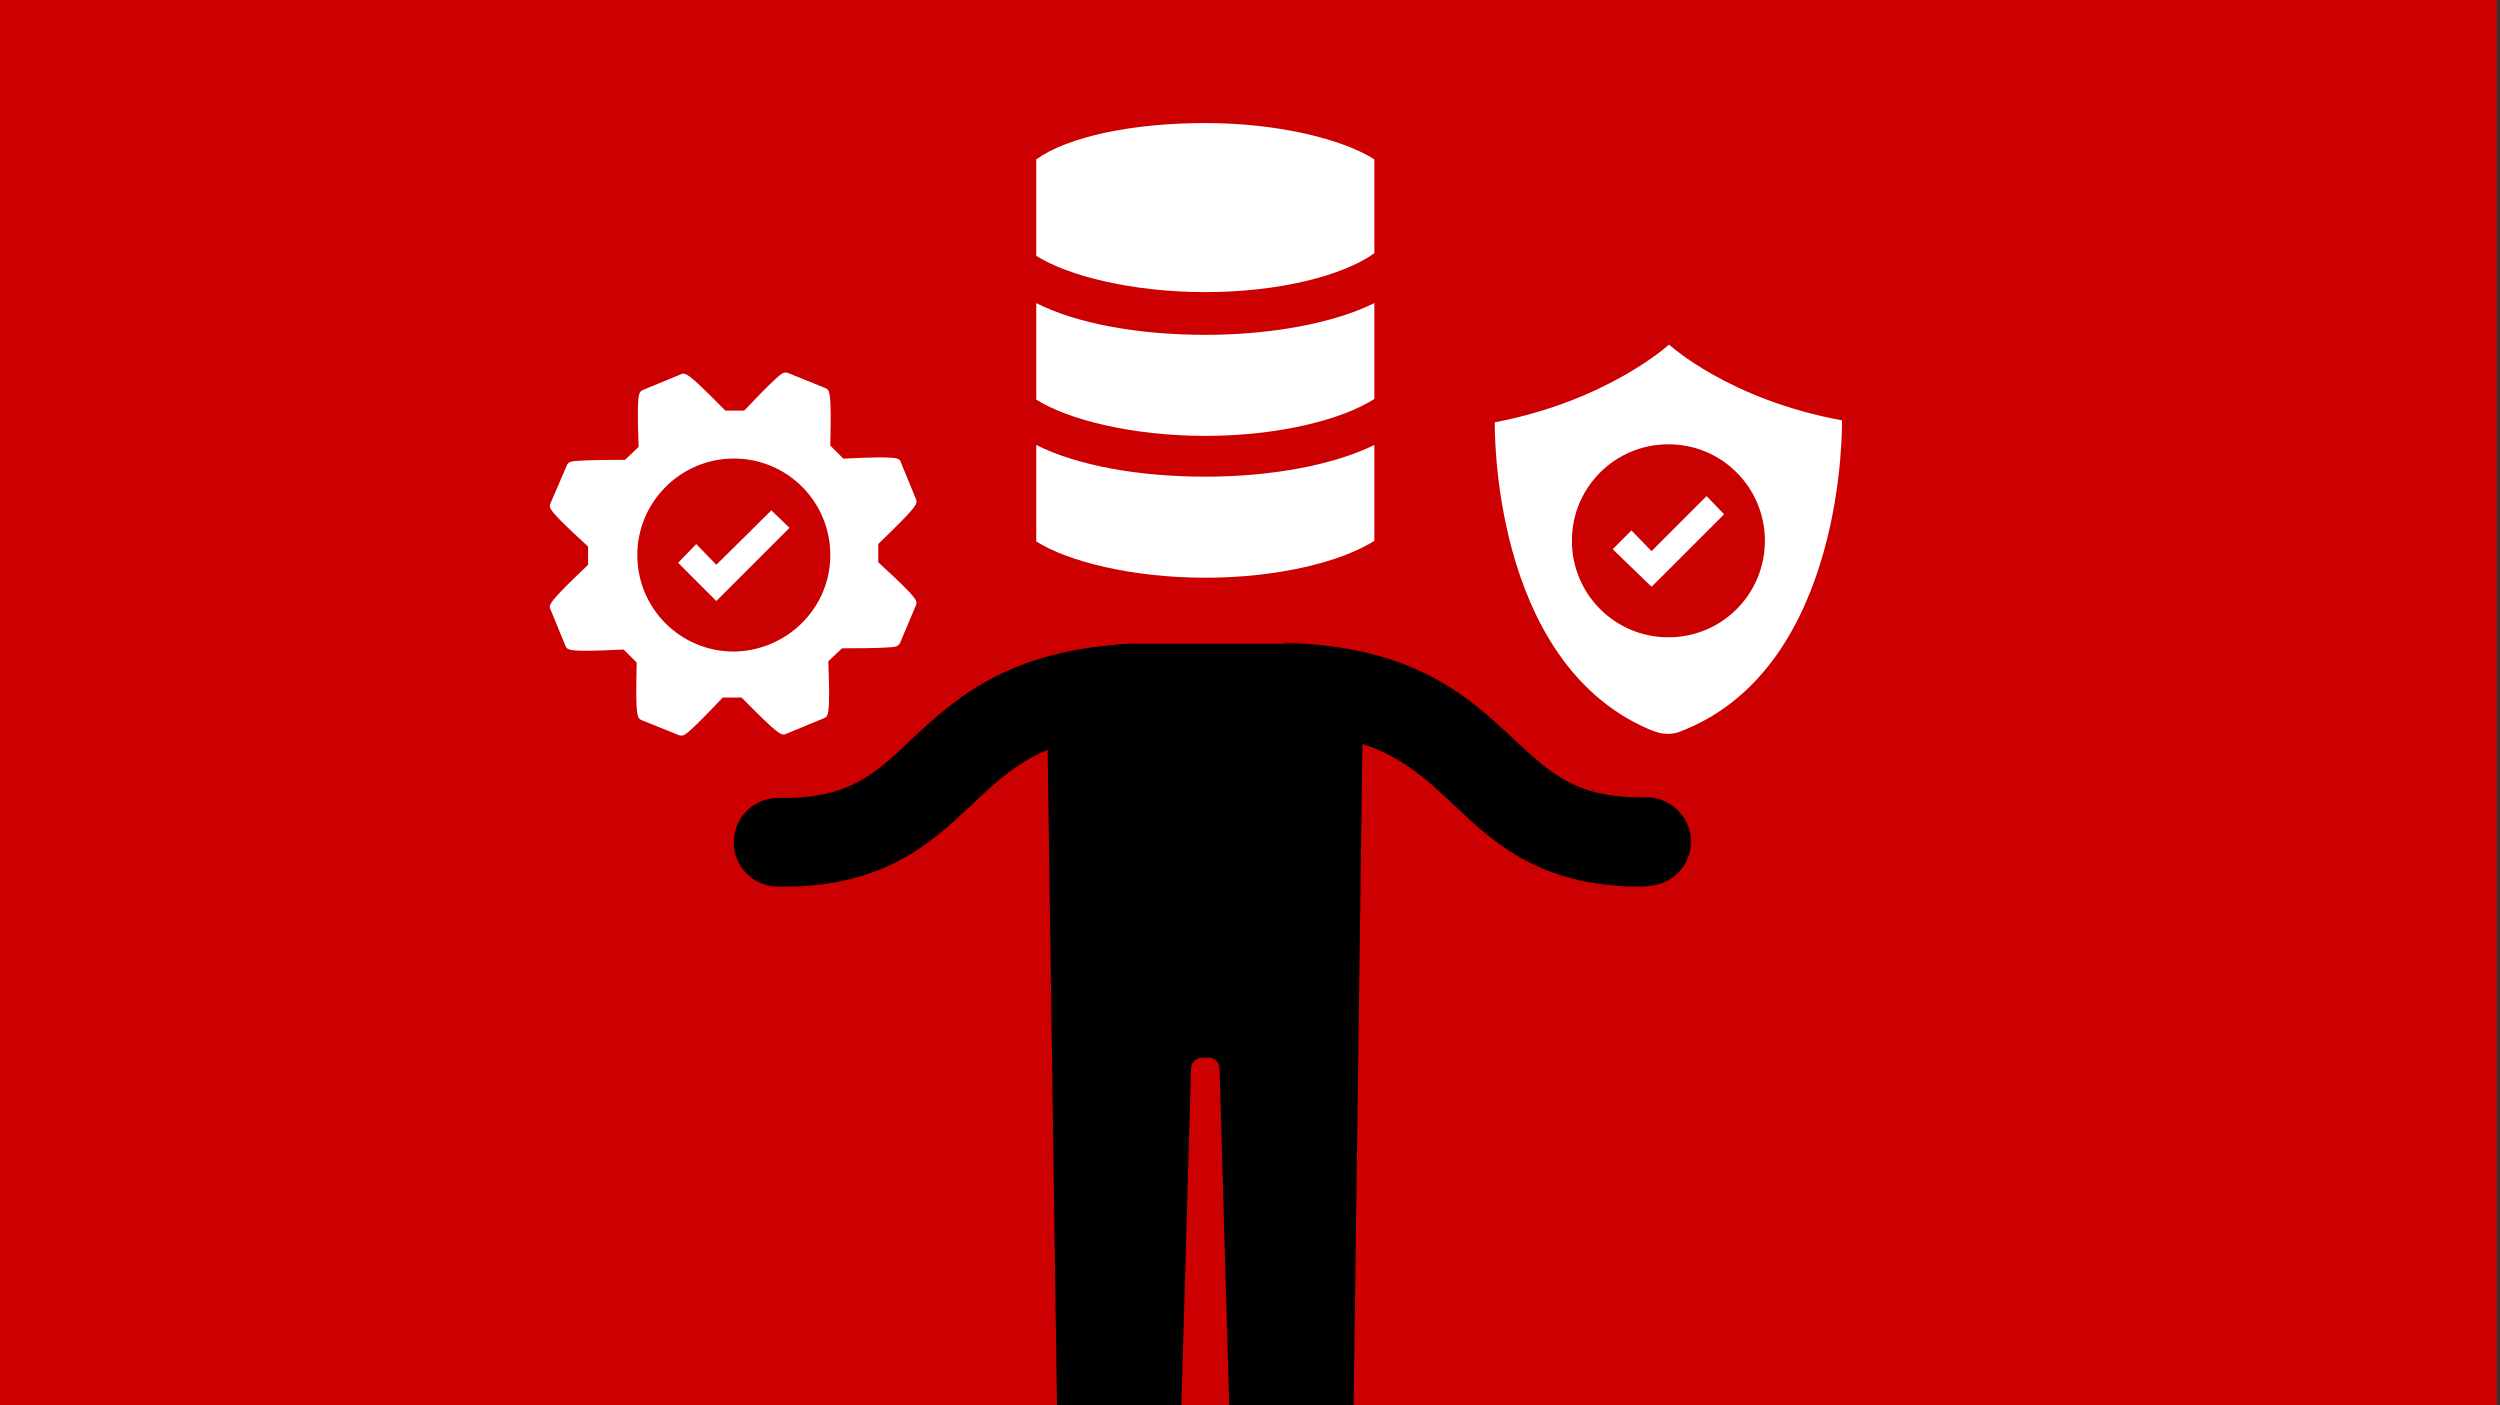
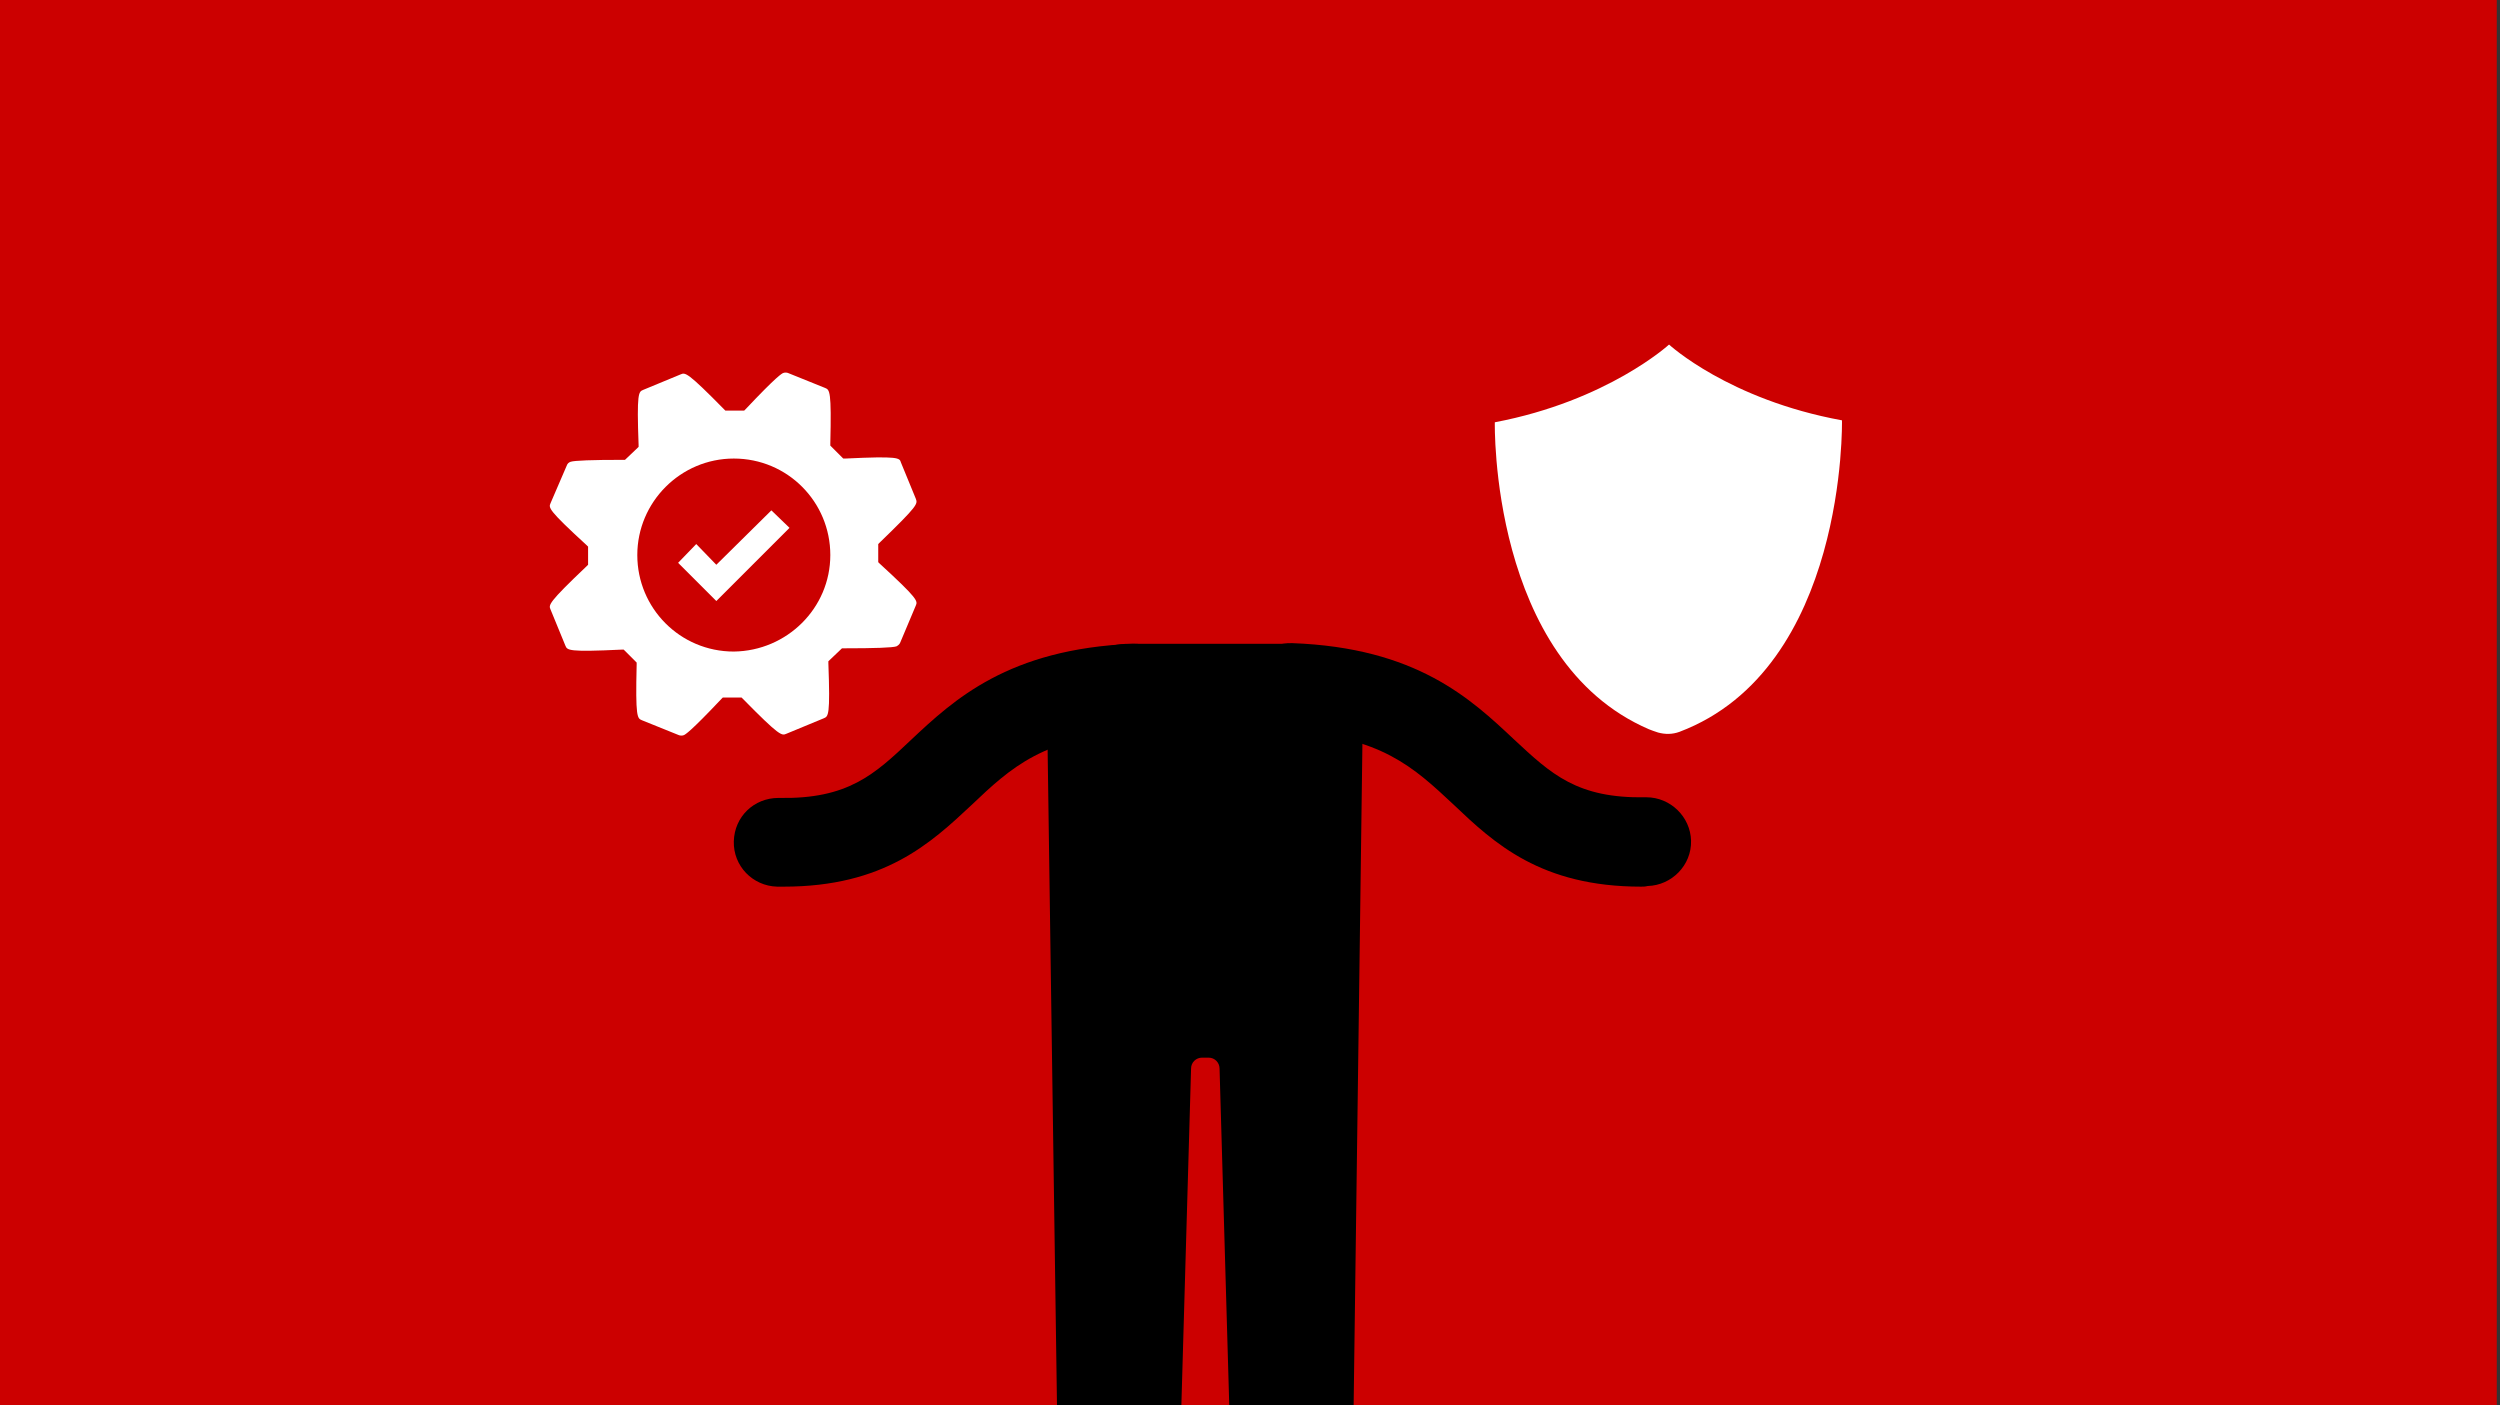
<svg xmlns="http://www.w3.org/2000/svg" version="1.1" id="Layer_1" x="0px" y="0px" viewBox="0 0 386 217" style="enable-background:new 0 0 386 217;" xml:space="preserve">
  <rect x="0" y="0" width="386" height="217" fill="#333333" stroke="none" />
  <style type="text/css">
	.st0{fill:#F2F2F2;}
	.st1{fill:#CC0000;}
	.st2{fill:#FFFFFF;}
	.st3{fill:#222222;}
	.st4{fill:#FF3333;}
	.st5{opacity:0.21;}
	.st6{fill:#3576C6;}
	.st7{fill:#CB0000;}
	.st8{fill:#FFFFFF;stroke:#FFFFFF;stroke-width:0.854;stroke-miterlimit:10;}
	.st9{fill:#FFFFFF;stroke:#FFFFFF;stroke-width:0.488;stroke-miterlimit:10;}
	.st10{fill:#336DC2;}
	.st11{fill:#373737;}
	.st12{clip-path:url(#SVGID_2_);}
	.st13{clip-path:url(#SVGID_6_);}
</style>
  <rect x="-0.5" class="st1" width="386" height="217" />
  <g>
    <g>
      <path class="st2" d="M284.4,64.9c-17.5-3.2-26.7-11.7-26.7-11.7s-9.5,8.7-26.9,12c0,0-0.8,36.8,23.8,47.4c0.2,0.1,1.1,0.4,1.4,0.5    c1.1,0.3,2.2,0.3,3.3-0.1C285.2,103.2,284.4,64.9,284.4,64.9L284.4,64.9z" />
-       <path class="st7" d="M257.6,98.4c-8.3,0-14.9-6.7-14.9-14.9c0-8.3,6.7-14.9,14.9-14.9c8.3,0,14.9,6.7,14.9,14.9c0,0,0,0,0,0    C272.5,91.7,265.9,98.4,257.6,98.4z" />
      <polygon class="st2" points="255,85.1 251.9,81.9 249,84.8 255,90.6 266.2,79.4 263.5,76.6   " />
    </g>
    <g>
      <g>
        <g>
          <g>
            <path class="st2" d="M130.5,70.8l-0.3,0l-2-2l0-0.3c0.2-8.2-0.1-8.3-0.8-8.6l-5.7-2.3c-0.2-0.1-0.6-0.1-0.8,0       c-0.2,0.1-0.9,0.4-5.8,5.6l-0.2,0.2l-2.9,0l-0.2-0.2c-5.7-5.8-6-5.7-6.7-5.4l-5.8,2.4c-0.7,0.3-1,0.4-0.7,8.5l0,0.3l-2.1,2       l-0.3,0c-4.8,0-7.5,0.1-8.1,0.3c-0.3,0.1-0.5,0.3-0.6,0.6L85,77.7c-0.3,0.7-0.4,1,5.6,6.5l0.2,0.2l0,2.8l-0.2,0.2       c-6,5.7-5.9,6-5.6,6.7l2.3,5.6c0.3,0.7,0.4,1,8.7,0.6l0.3,0l2,2l0,0.3c-0.2,8.2,0.1,8.3,0.8,8.6l5.7,2.3c0.2,0.1,0.6,0.1,0.8,0       c0.2-0.1,0.9-0.4,5.8-5.6l0.2-0.2l2.9,0l0.2,0.2c5.7,5.8,6,5.7,6.7,5.4l5.8-2.4c0.7-0.3,1-0.4,0.7-8.5l0-0.3l2.1-2l0.3,0       c4.8,0,7.5-0.1,8.1-0.3c0.2-0.1,0.5-0.3,0.6-0.6l2.4-5.7c0.3-0.7,0.4-1-5.6-6.5l-0.2-0.2l0-2.8l0.2-0.2c6-5.8,5.9-6,5.6-6.8       l-2.3-5.6C138.9,70.7,138.8,70.4,130.5,70.8z M115.9,92c-3.6,1.5-7.7-0.2-9.2-3.7c-1.5-3.5,0.3-7.6,3.9-9.1       c3.6-1.5,7.7,0.2,9.2,3.7C121.3,86.5,119.5,90.5,115.9,92z" />
          </g>
        </g>
      </g>
    </g>
    <g>
      <g>
-         <path class="st2" d="M186.1,89.2c-11.3,0-21.2-2.5-26.1-5.6l0,0V68.7c6.3,3.2,15.9,4.9,26.1,4.9c10.2,0,19.8-1.8,26.1-4.9v14.8     l0,0C207.2,86.7,197.4,89.2,186.1,89.2z M186.1,67.3c-11.3,0-21.2-2.5-26.1-5.6l0,0V46.8c6.3,3.2,15.9,4.9,26.1,4.9     c10.2,0,19.8-1.8,26.1-4.9v14.8l0,0C207.2,64.8,197.4,67.3,186.1,67.3z M212.2,39.1L212.2,39.1L212.2,39.1L212.2,39.1     c-4.9,3.5-14.8,6-26.1,6s-21.2-2.5-26.1-5.6l0,0V24.6l0,0l0,0l0,0c4.9-3.5,14.8-5.6,26.1-5.6s21.2,2.5,26.1,5.6l0,0V39.1z" />
-       </g>
+         </g>
    </g>
    <g>
      <g>
        <path d="M210.4,111.6c0-6.8-5.5-12.2-12.2-12.2h-23.8c-7,0-12.7,5.7-12.7,12.7l1.5,105h19.2l1.5-52.1c0-1,0.8-1.7,1.7-1.7h1     c1,0,1.7,0.8,1.7,1.7l1.5,52.1h19.2L210.4,111.6z" />
      </g>
      <g>
        <g>
          <g>
            <path d="M253.4,136.9c-15.5,0-22.7-6.7-29-12.7c-6.1-5.7-11.3-10.6-25.4-11.2c-3.8-0.1-6.8-3.3-6.6-7.1       c0.1-3.8,3.3-6.7,7.1-6.6c19.2,0.7,27.6,8.6,34.3,14.9c5.7,5.3,9.7,9.1,20.3,8.9c0,0,0.1,0,0.1,0c3.7,0,6.8,3,6.9,6.7       c0.1,3.8-3,6.9-6.7,7C254,136.9,253.7,136.9,253.4,136.9z" />
          </g>
        </g>
      </g>
      <g>
        <g>
          <g>
            <path d="M121,136.9c-0.3,0-0.6,0-1,0c-3.8-0.1-6.8-3.2-6.7-7c0.1-3.8,3.1-6.7,6.9-6.7c0,0,0.1,0,0.1,0       c10.6,0.2,14.7-3.6,20.3-8.9c6.7-6.3,15.1-14.1,34.3-14.9c3.8-0.1,7,2.8,7.1,6.6c0.1,3.8-2.8,7-6.6,7.1       c-14.1,0.5-19.4,5.5-25.4,11.2C143.7,130.2,136.5,136.9,121,136.9z" />
          </g>
        </g>
      </g>
    </g>
    <g>
-       <path class="st7" d="M113.3,100.6c-8.3,0-14.9-6.7-14.9-14.9s6.7-14.9,14.9-14.9c8.3,0,14.9,6.7,14.9,14.9c0,0,0,0,0,0    C128.2,93.9,121.5,100.5,113.3,100.6z" />
+       <path class="st7" d="M113.3,100.6c-8.3,0-14.9-6.7-14.9-14.9s6.7-14.9,14.9-14.9c8.3,0,14.9,6.7,14.9,14.9C128.2,93.9,121.5,100.5,113.3,100.6z" />
      <polygon class="st2" points="110.6,87.2 107.5,84 104.7,86.9 110.6,92.8 121.9,81.5 119.1,78.8   " />
    </g>
  </g>
</svg>